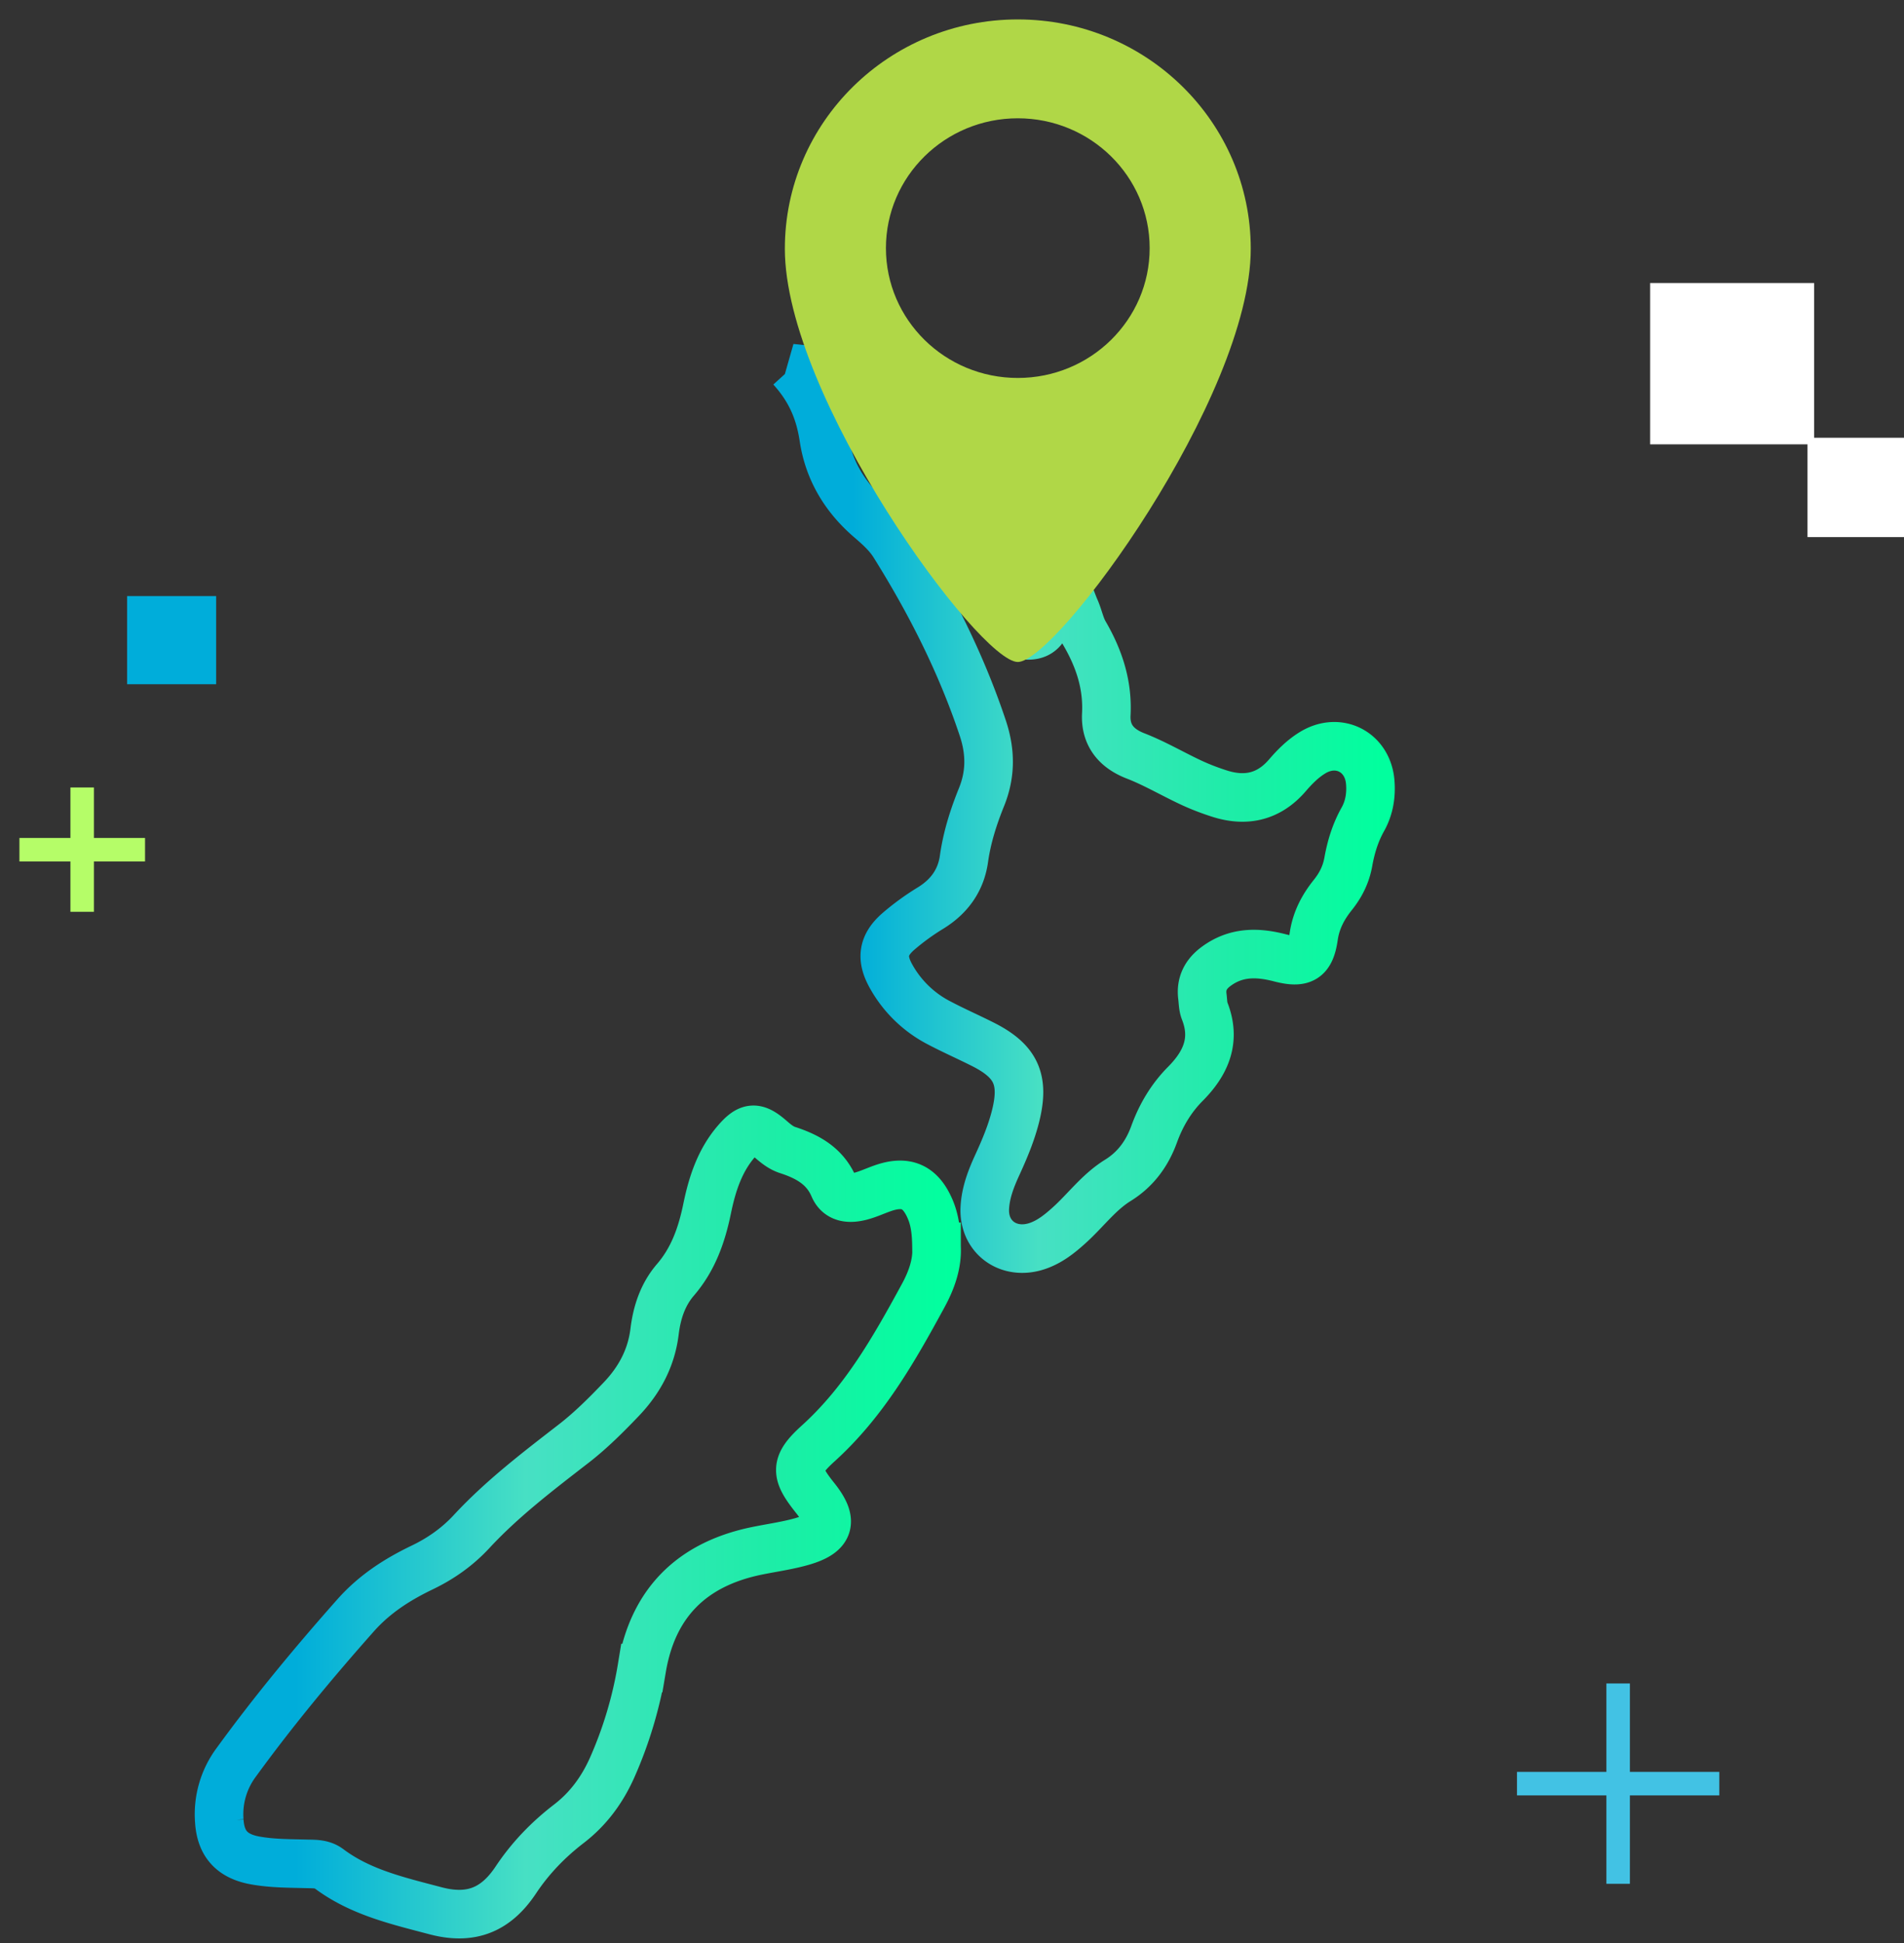
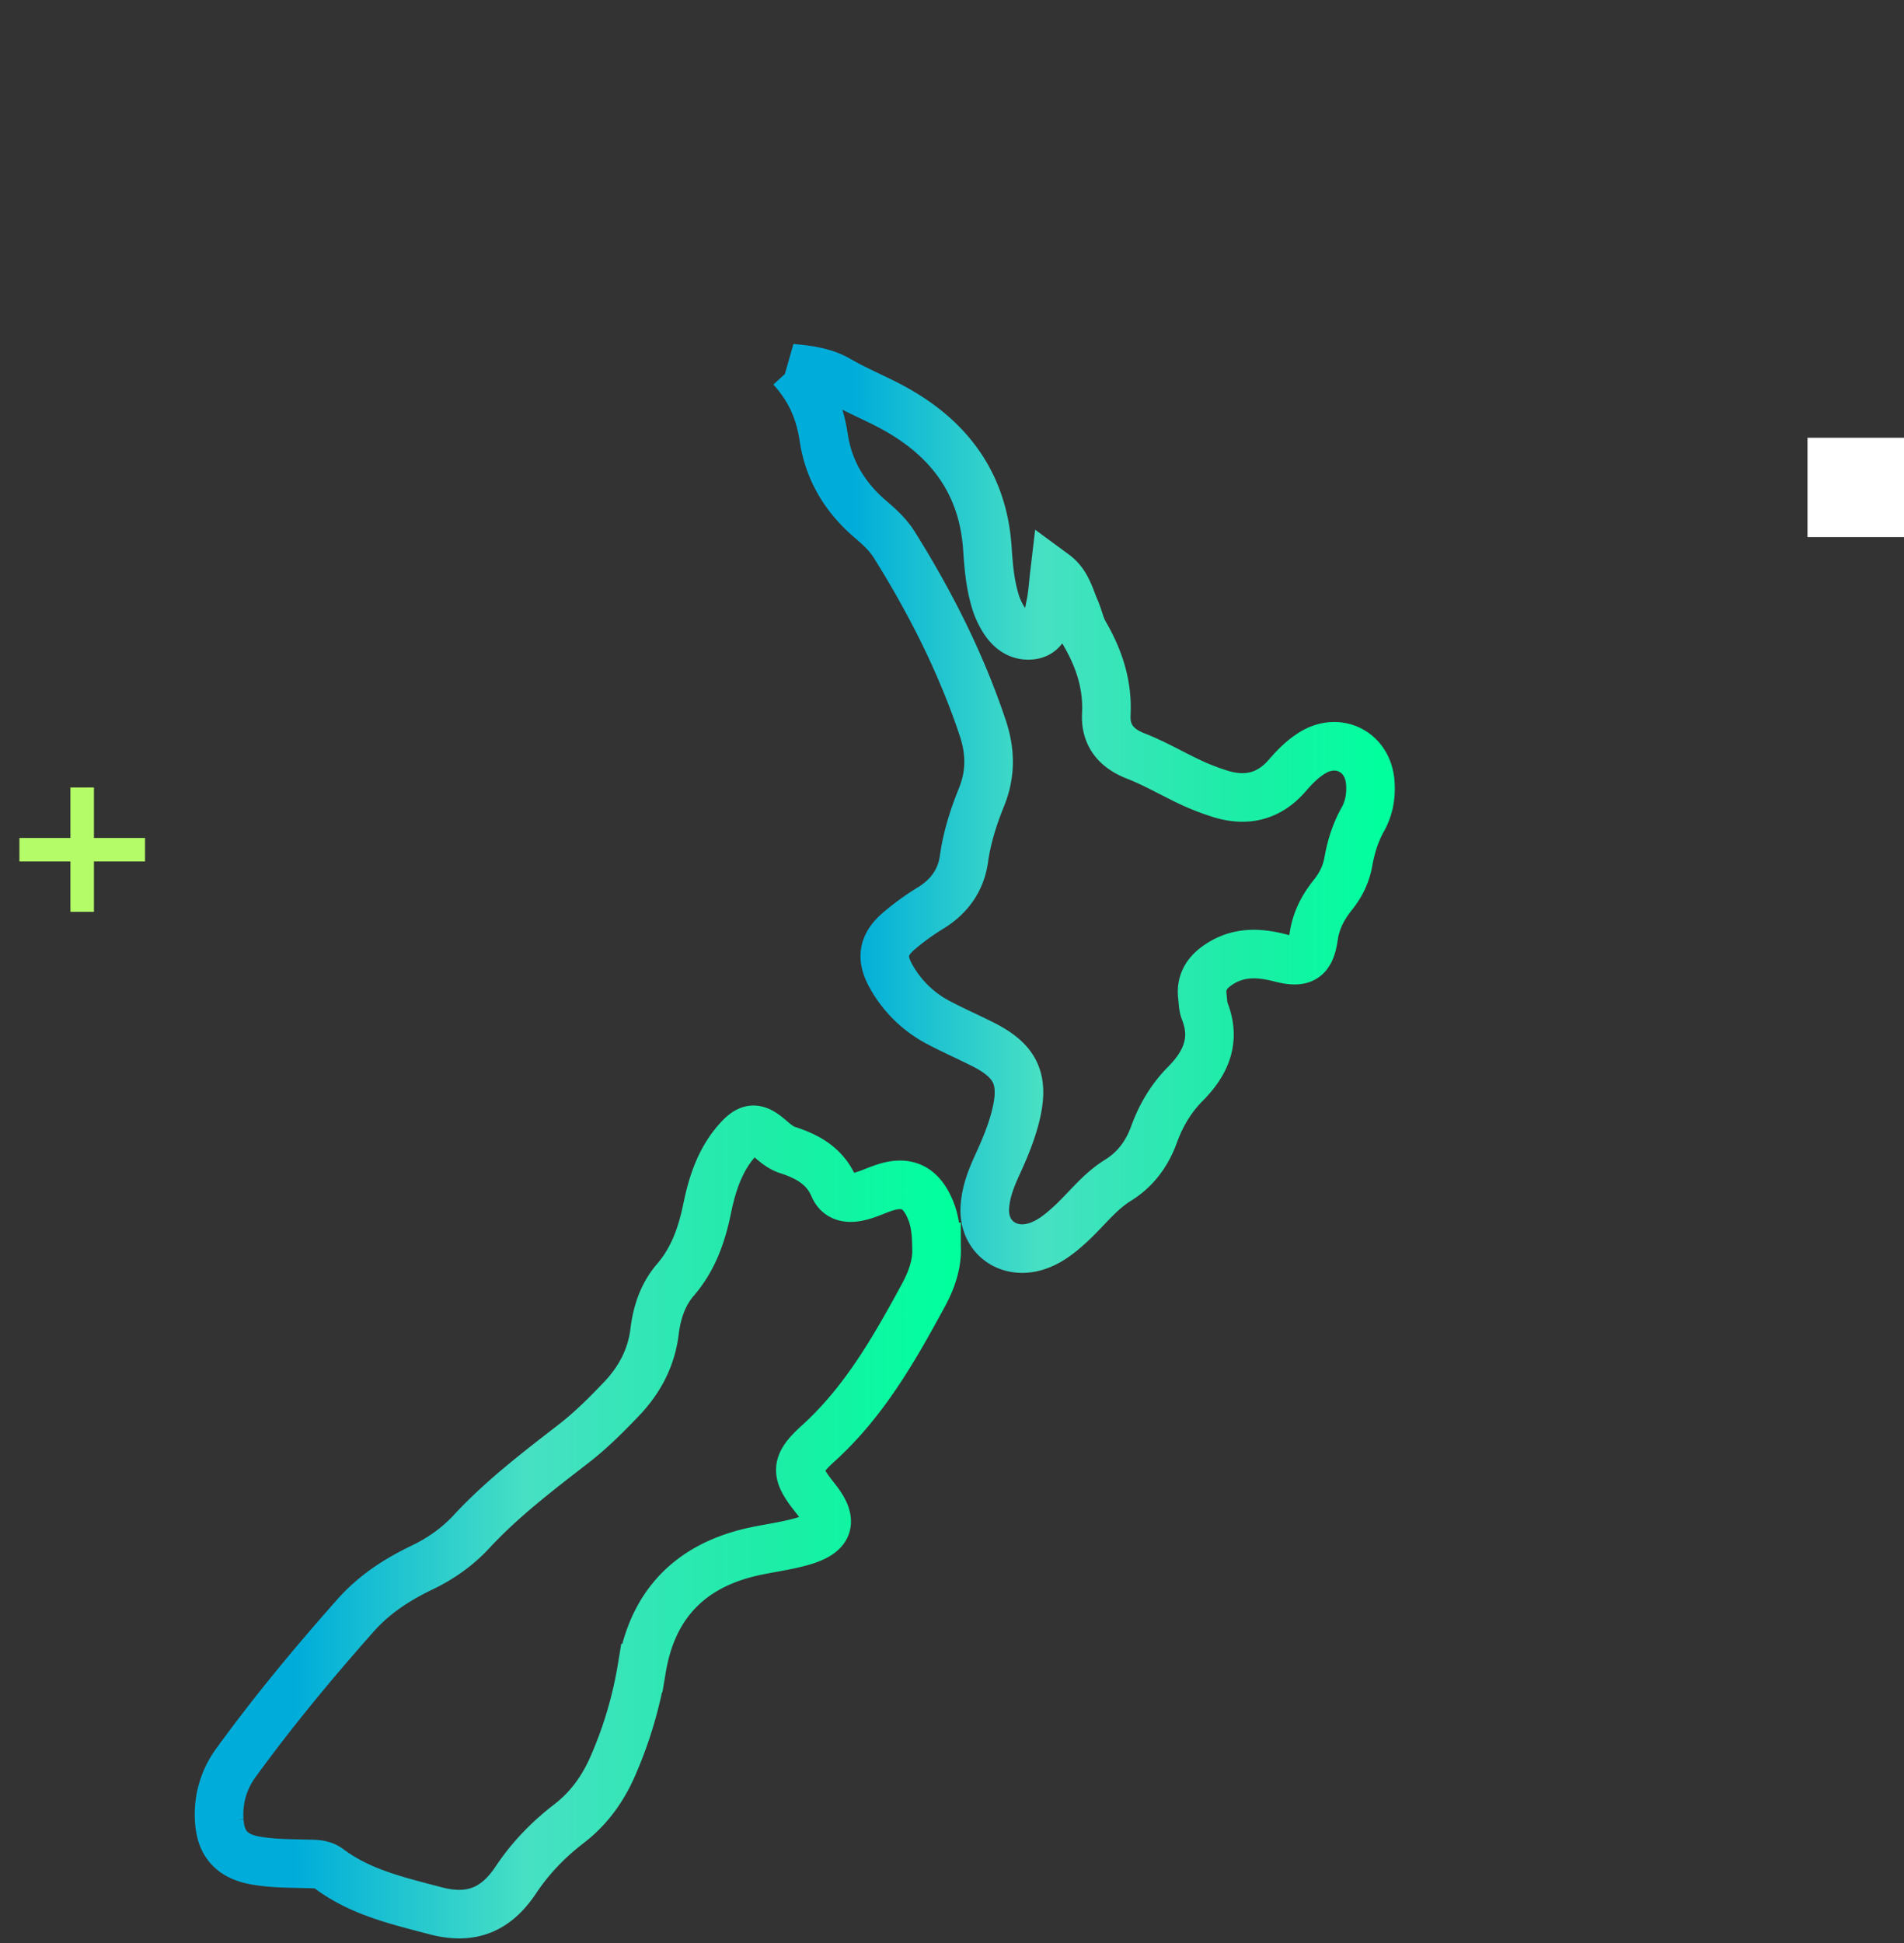
<svg xmlns="http://www.w3.org/2000/svg" width="98" height="100" fill="none">
  <rect width="100%" height="100%" fill="#333333" stroke="none" />
  <g clip-path="url(#a)">
    <path stroke="url(#b)" stroke-width="2.5" d="M48.204 64.171c.047.848-.244 1.7-.688 2.513-1.496 2.752-3.032 5.461-5.414 7.615-1.216 1.102-1.157 1.529-.14 2.803.954 1.194.768 1.825-.717 2.243-.749.21-1.53.316-2.296.473-3.367.692-5.35 2.705-5.912 6.032a21.078 21.078 0 0 1-1.537 5.138c-.51 1.139-1.222 2.106-2.209 2.867-1.07.822-1.989 1.771-2.736 2.893-.995 1.497-2.258 2.094-4.15 1.59-1.93-.511-3.85-.945-5.473-2.161-.34-.257-.736-.241-1.124-.25-.897-.024-1.794-.016-2.68-.177-1.175-.215-1.762-.843-1.84-2.02a4.471 4.471 0 0 1 .874-3.032c1.91-2.627 3.978-5.122 6.136-7.555.969-1.095 2.137-1.847 3.427-2.467.966-.464 1.818-1.064 2.547-1.851 1.575-1.7 3.416-3.101 5.246-4.519.884-.683 1.67-1.47 2.44-2.274.951-.99 1.566-2.134 1.734-3.505.118-.974.421-1.9 1.072-2.657.92-1.068 1.356-2.322 1.632-3.665.258-1.25.642-2.457 1.5-3.457.649-.754.996-.79 1.739-.148.276.239.547.473.901.588 1.036.336 1.927.827 2.382 1.894.256.599.816.623 1.364.486.403-.102.785-.287 1.18-.422 1.181-.405 1.915-.071 2.408 1.07.258.597.323 1.223.332 1.955h.002Z" />
    <path stroke="url(#c)" stroke-width="2.5" d="M40.725 18.948c1.038.095 1.756.22 2.433.613.792.46 1.642.82 2.46 1.236 3.075 1.562 4.97 3.933 5.203 7.428.056.827.121 1.65.334 2.455.056.212.117.427.204.628.321.754.824 1.462 1.69 1.387.829-.073.892-.95 1.029-1.613.098-.477.125-.969.192-1.54.653.48.797 1.195 1.072 1.821.178.403.258.854.476 1.23.754 1.296 1.202 2.643 1.124 4.17-.054 1.032.47 1.74 1.502 2.14.982.38 1.902.925 2.86 1.372.477.223.975.413 1.478.573 1.359.43 2.532.157 3.478-.94.381-.443.792-.859 1.298-1.168 1.333-.817 2.835-.051 2.968 1.504.058.679-.05 1.338-.38 1.924-.387.69-.61 1.422-.746 2.181-.115.646-.384 1.192-.792 1.703-.505.63-.87 1.31-.991 2.148-.168 1.165-.574 1.398-1.736 1.097-1.166-.303-2.258-.314-3.277.433-.547.4-.803.903-.715 1.569.031.245.027.508.117.734.585 1.493.071 2.676-.994 3.749-.733.737-1.254 1.617-1.608 2.592-.359.991-.95 1.807-1.866 2.374-.989.612-1.664 1.555-2.51 2.315-.477.43-.97.828-1.59 1.049-1.482.53-2.825-.41-2.75-1.94.04-.785.317-1.504.642-2.212.38-.83.734-1.668.951-2.554.451-1.843.018-2.796-1.688-3.657-.745-.376-1.512-.712-2.25-1.101a5.943 5.943 0 0 1-2.48-2.402c-.512-.914-.431-1.597.363-2.296a12.548 12.548 0 0 1 1.687-1.226c.962-.599 1.55-1.426 1.704-2.53.155-1.101.489-2.148.904-3.174.475-1.177.47-2.327.063-3.548-1.115-3.346-2.696-6.465-4.564-9.45-.33-.527-.792-.932-1.254-1.33-1.294-1.117-2.115-2.495-2.368-4.167-.193-1.277-.633-2.436-1.669-3.575l-.004-.002Z" />
    <path stroke="#B5FD68" stroke-width="1.21" d="M4.23 40.528v6.4M1 43.732h6.465" />
-     <path fill="#00ADDA" d="M6.542 30.678h4.583v4.537H6.542v-4.537Z" />
-     <path fill="#B0D747" d="M52.387 1c-6.622 0-11.99 5.285-11.99 11.803 0 7.632 9.991 21.267 11.99 21.267 1.998 0 11.99-13.635 11.99-21.267C64.376 6.285 59.008 1 52.386 1Zm0 18.452c-3.749 0-6.788-2.992-6.788-6.682 0-3.69 3.04-6.682 6.788-6.682s6.787 2.992 6.787 6.682c0 3.69-3.038 6.682-6.787 6.682Z" />
-     <path fill="#fff" d="M93.376 14.567h-8.444v8.302h8.444v-8.302Z" />
    <path fill="#fff" d="M98.232 22.53h-5.199v5.112h5.199V22.53Z" />
-     <path stroke="#42C2E4" stroke-width="1.21" d="M83.287 86.642v10.311m5.207-5.155H78.08" />
  </g>
  <defs>
    <linearGradient id="b" x1="10.599" x2="48.886" y1="78.333" y2="78.333" gradientUnits="userSpaceOnUse">
      <stop offset=".12" stop-color="#00ADDA" />
      <stop offset=".43" stop-color="#47E0C4" />
      <stop offset=".76" stop-color="#1DEDA7" />
      <stop offset="1" stop-color="#01FF9E" />
    </linearGradient>
    <linearGradient id="c" x1="40.178" x2="71.087" y1="41.607" y2="41.607" gradientUnits="userSpaceOnUse">
      <stop offset=".12" stop-color="#00ADDA" />
      <stop offset=".43" stop-color="#47E0C4" />
      <stop offset=".76" stop-color="#1DEDA7" />
      <stop offset="1" stop-color="#01FF9E" />
    </linearGradient>
    <clipPath id="a">
      <path fill="#fff" d="M0 0h98v100H0z" />
    </clipPath>
  </defs>
</svg>